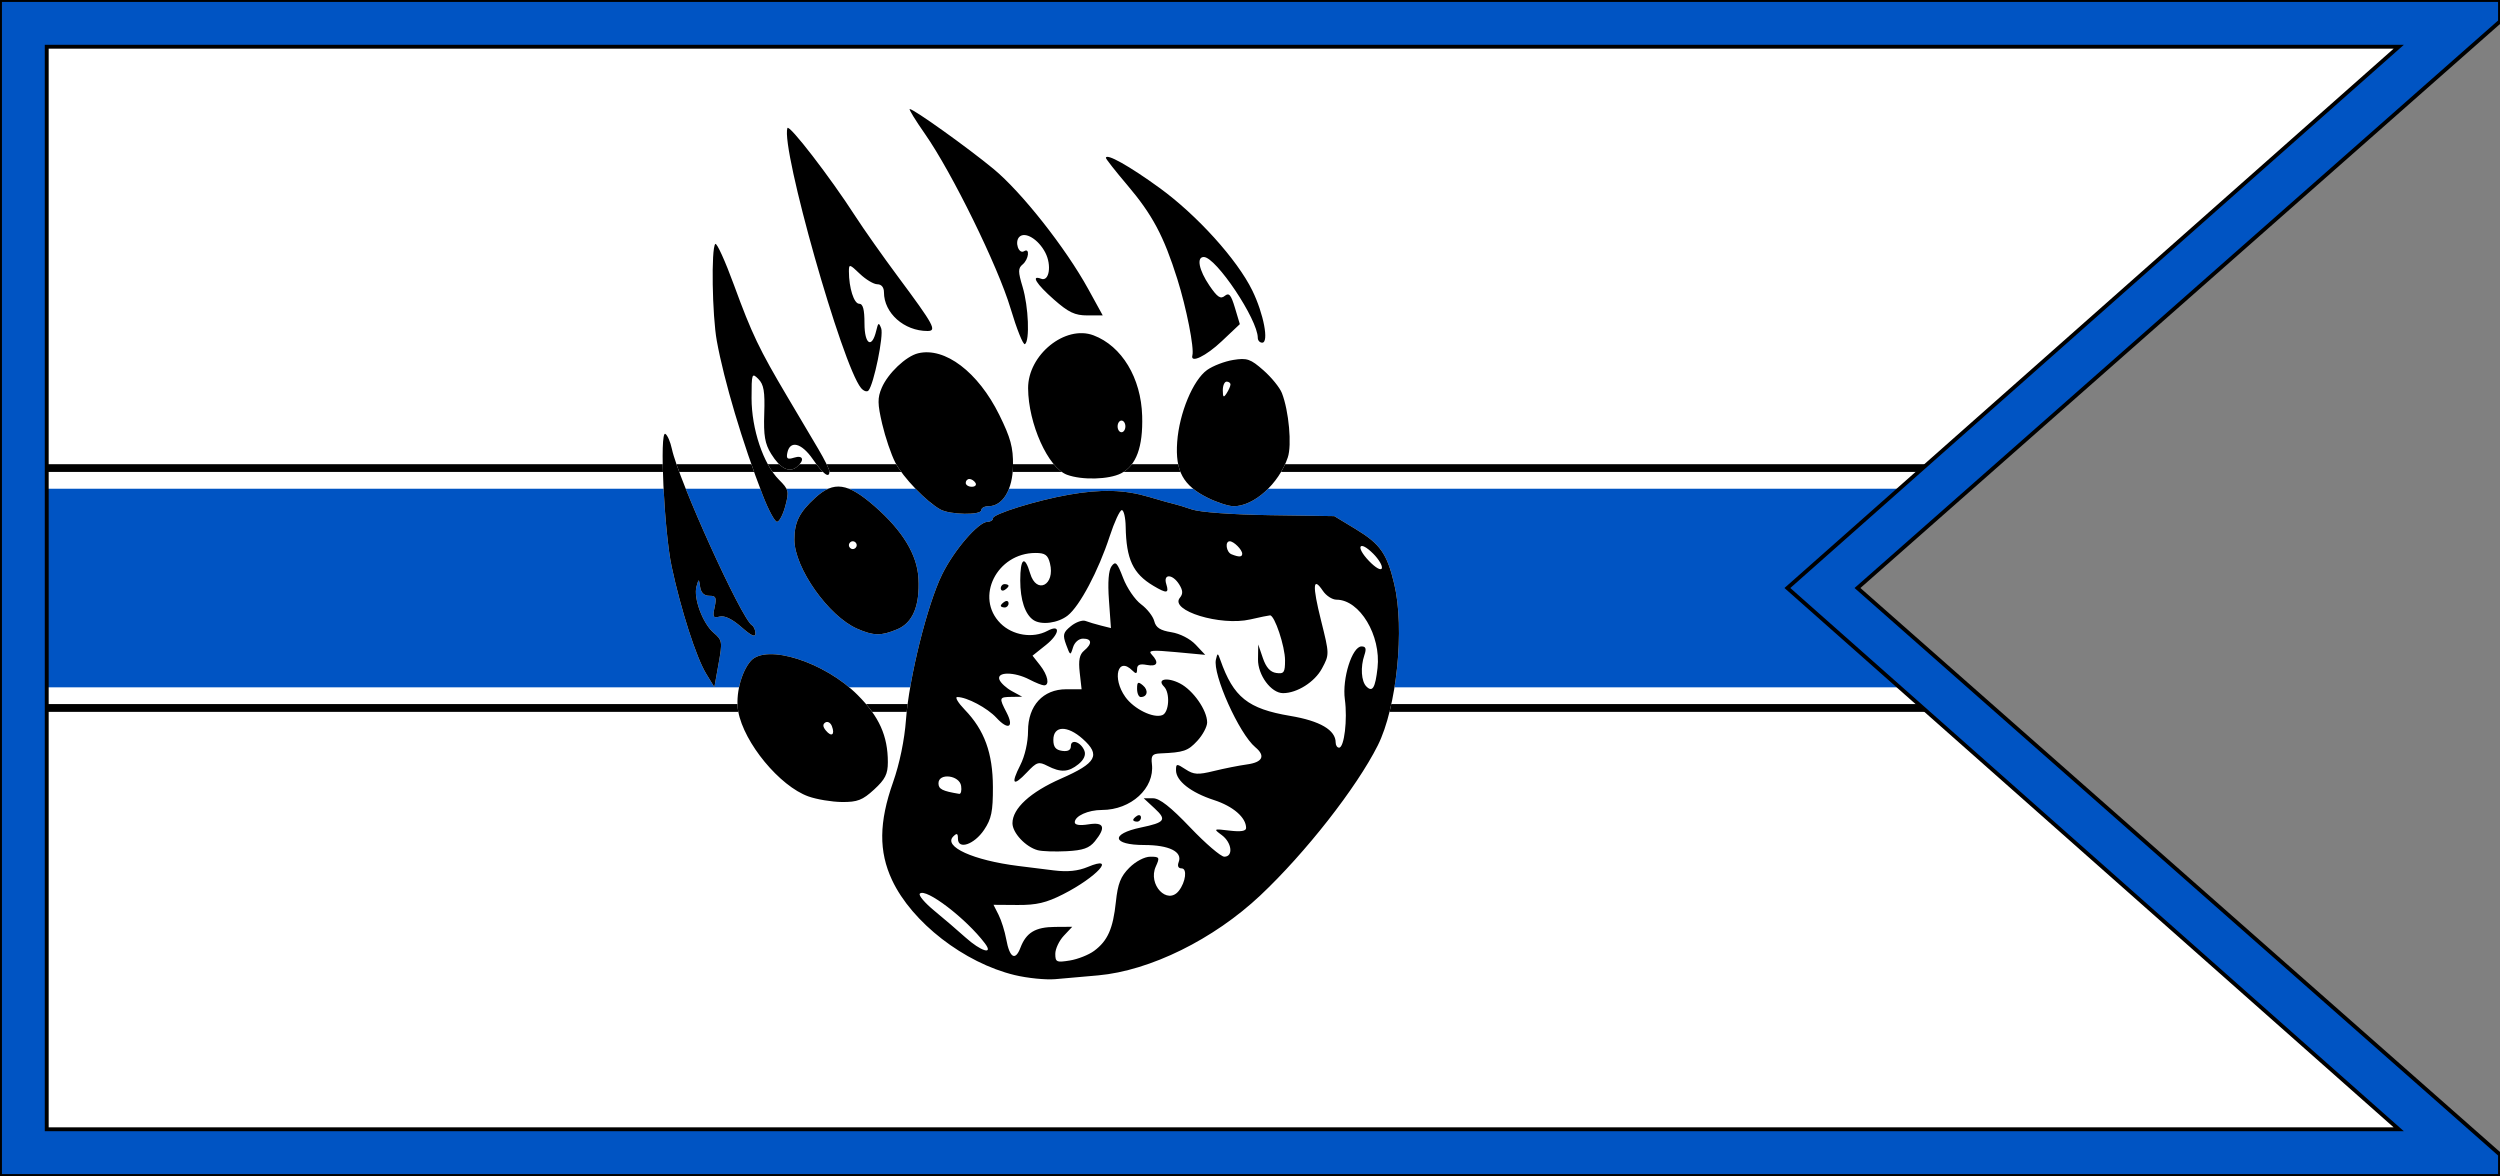
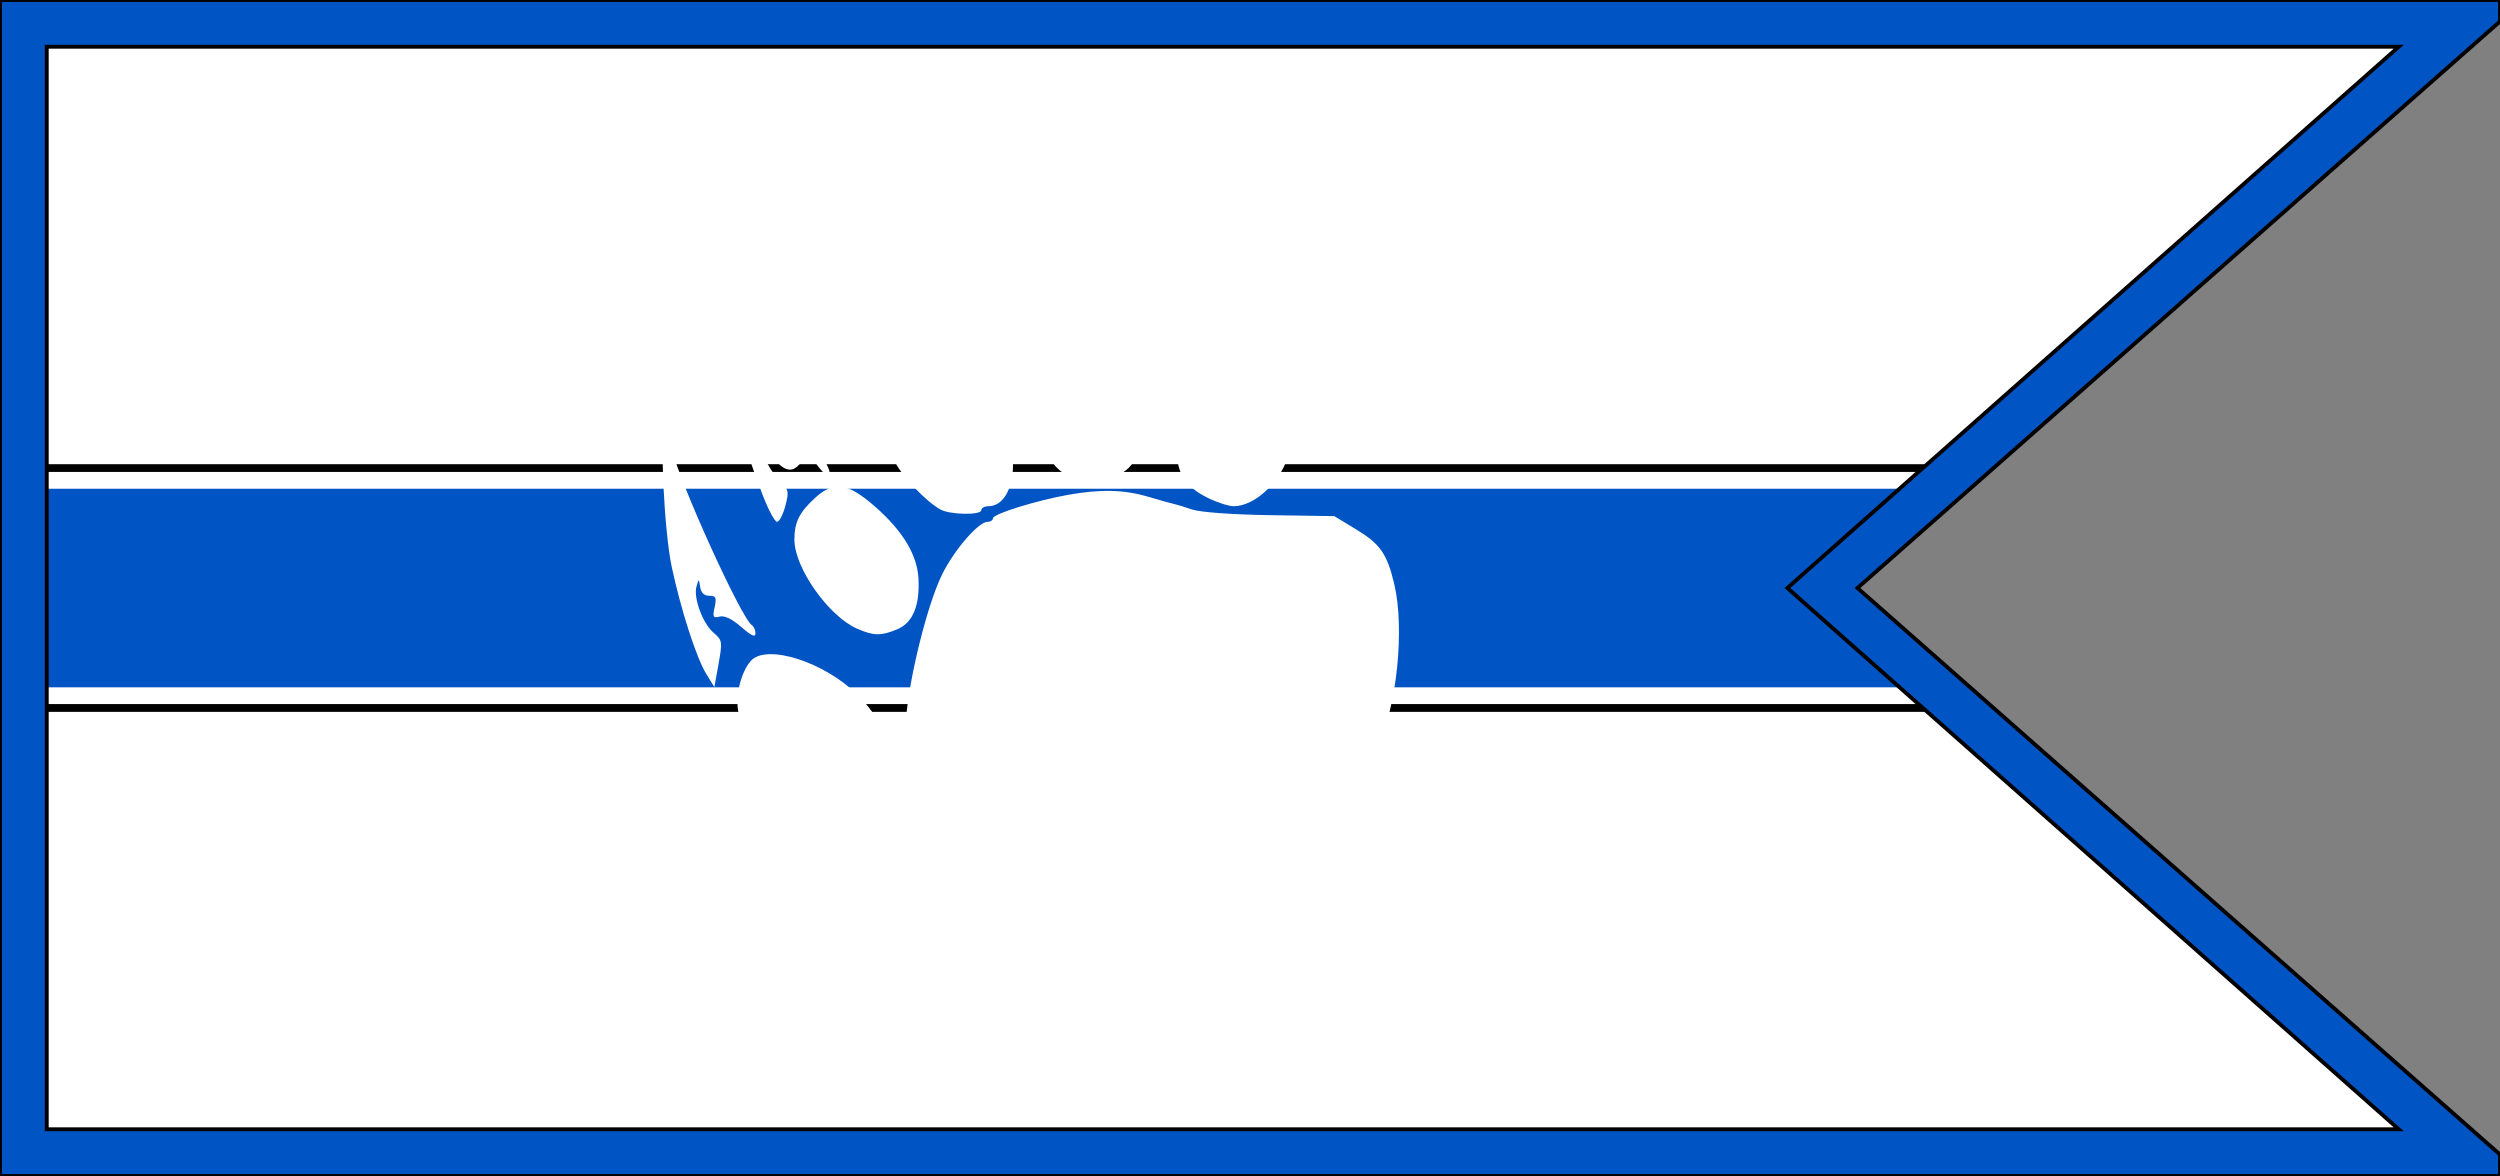
<svg xmlns="http://www.w3.org/2000/svg" xmlns:ns1="http://sodipodi.sourceforge.net/DTD/sodipodi-0.dtd" xmlns:ns2="http://www.inkscape.org/namespaces/inkscape" version="1.0" width="642" height="302" id="svg2" ns1:version="0.32" ns2:version="0.46" ns1:docname="TIO-flag-war.svg" ns2:output_extension="org.inkscape.output.svg.inkscape">
  <rect width="100%" height="100%" fill="#808080" stroke="none" />
  <ns1:namedview ns2:window-height="750" ns2:window-width="1280" ns2:pageshadow="2" ns2:pageopacity="0.0" guidetolerance="10.0" gridtolerance="10.0" objecttolerance="10.0" borderopacity="1.0" bordercolor="#666666" pagecolor="#ffffff" id="base" showgrid="false" ns2:zoom="0.70710678" ns2:cx="-44.348706" ns2:cy="165.14214" ns2:window-x="-8" ns2:window-y="-8" ns2:current-layer="svg2" />
  <defs id="defs5">
    <ns2:perspective ns1:type="inkscape:persp3d" ns2:vp_x="0 : 151 : 1" ns2:vp_y="0 : 1000 : 0" ns2:vp_z="642 : 151 : 1" ns2:persp3d-origin="321 : 100.66667 : 1" id="perspective17" />
    <clipPath id="clipPath3219">
      <path d="M 48,88.5 A 120,115.5 0 1 1 -192,88.5 A 120,115.5 0 1 1 48,88.5 z" transform="matrix(0.844,0,0,0.877,714.978,73.351)" id="path3221" style="opacity:1;fill:#ffffff;fill-opacity:1;fill-rule:nonzero;stroke:#000000;stroke-width:3.279;stroke-linecap:round;stroke-linejoin:miter;stroke-miterlimit:4;stroke-dasharray:none;stroke-dashoffset:0;stroke-opacity:1" />
    </clipPath>
    <ns2:perspective id="perspective2397" ns2:persp3d-origin="372.04724 : 350.78739 : 1" ns2:vp_z="744.09448 : 526.18109 : 1" ns2:vp_y="0 : 1000 : 0" ns2:vp_x="0 : 526.18109 : 1" ns1:type="inkscape:persp3d" />
    <ns2:perspective id="perspective2517" ns2:persp3d-origin="372.04724 : 350.78739 : 1" ns2:vp_z="744.09448 : 526.18109 : 1" ns2:vp_y="0 : 1000 : 0" ns2:vp_x="0 : 526.18109 : 1" ns1:type="inkscape:persp3d" />
    <ns2:perspective id="perspective2532" ns2:persp3d-origin="372.04724 : 350.78739 : 1" ns2:vp_z="744.09448 : 526.18109 : 1" ns2:vp_y="0 : 1000 : 0" ns2:vp_x="0 : 526.18109 : 1" ns1:type="inkscape:persp3d" />
  </defs>
  <path d="M 0,0 L 642,0 L 642,5.5 L 477,151 L 642,296.5 L 642,302 L 0,302 L 0,0 z" id="rect2428" style="fill:#ffffff;fill-opacity:1;fill-rule:nonzero;stroke:none;stroke-width:5;stroke-linecap:round;stroke-linejoin:miter;stroke-miterlimit:4;stroke-dashoffset:0;stroke-opacity:1" />
  <path d="M 9.5,125.5 L 489,125.5 L 461.442,151 L 489,176.5 L 9.5,176.5 L 9.5,125.5 z" id="path3225" style="fill:#0054c3;fill-opacity:1;fill-rule:nonzero;stroke:none;stroke-width:1;stroke-linecap:round;stroke-linejoin:miter;stroke-miterlimit:4;stroke-dasharray:none;stroke-dashoffset:0;stroke-opacity:1" />
  <path d="M 10,182.8 L 497,182.8 L 494.7,180.8 L 10,180.8 L 10,182.8 z" id="path3223" style="fill:#000000;fill-opacity:1;fill-rule:nonzero;stroke:none;stroke-width:5;stroke-linecap:round;stroke-linejoin:miter;stroke-miterlimit:4;stroke-dashoffset:0;stroke-opacity:1" />
  <path d="M 10,119.2 L 497,119.2 L 494.7,121.2 L 10,121.2 L 10,119.2 z" id="path2437" style="fill:#000000;fill-opacity:1;fill-rule:nonzero;stroke:none;stroke-width:5;stroke-linecap:round;stroke-linejoin:miter;stroke-miterlimit:4;stroke-dashoffset:0;stroke-opacity:1" />
-   <path d="M 0,0 L 0,302 L 642,302 L 642,296.5 L 477,151 L 642,5.5 L 642,0 L 0,0 z M 12,12 L 616,12 L 459,151 L 616,290 L 12,290 L 12,12 z" id="path3227" style="fill:#0054c3;fill-opacity:1;fill-rule:nonzero;stroke:#000000;stroke-width:1;stroke-linecap:round;stroke-linejoin:miter;stroke-miterlimit:4;stroke-dasharray:none;stroke-dashoffset:0;stroke-opacity:1" />
+   <path d="M 0,0 L 0,302 L 642,302 L 642,296.5 L 477,151 L 642,5.5 L 642,0 L 0,0 z M 12,12 L 616,12 L 459,151 L 616,290 L 12,290 z" id="path3227" style="fill:#0054c3;fill-opacity:1;fill-rule:nonzero;stroke:#000000;stroke-width:1;stroke-linecap:round;stroke-linejoin:miter;stroke-miterlimit:4;stroke-dasharray:none;stroke-dashoffset:0;stroke-opacity:1" />
  <path style="fill:#ffffff" d="M 260.561,250.396 C 247.595,247.261 234.178,236.868 229.088,226.017 C 225.634,218.652 225.71,211.142 229.345,200.858 C 231.008,196.153 232.279,190.004 232.653,184.858 C 233.432,174.135 238.138,155.207 241.943,147.5 C 245.061,141.182 251.271,134 253.614,134 C 254.377,134 255,133.587 255,133.083 C 255,131.979 266.205,128.499 274.434,127.047 C 282.774,125.575 288.771,125.741 295.069,127.619 C 298.056,128.509 300.95,129.321 301.5,129.423 C 302.05,129.525 304.117,130.158 306.093,130.83 C 308.203,131.547 316.491,132.152 326.167,132.297 L 342.648,132.542 L 348.183,135.896 C 354.457,139.699 356.189,142.175 358.048,150 C 360.77,161.458 358.694,181.716 353.801,191.45 C 348.356,202.28 335.246,219.019 323.657,229.937 C 311.687,241.212 295.331,249.277 282,250.477 C 278.425,250.799 273.475,251.235 271,251.447 C 268.525,251.659 263.828,251.186 260.561,250.396 z M 207.609,204.525 C 200.232,201.896 191.044,190.768 189.578,182.687 C 188.826,178.541 190.298,172.593 192.782,169.75 C 196.757,165.198 211.764,169.969 220.246,178.481 C 225.781,184.035 228,188.975 228,195.741 C 228,198.781 227.314,200.143 224.467,202.756 C 221.501,205.478 220.175,205.993 216.217,205.956 C 213.623,205.932 209.749,205.288 207.609,204.525 z M 181.325,172.981 C 178.788,168.822 174.819,156.483 172.477,145.47 C 170.545,136.387 169.32,110.461 170.868,111.418 C 171.406,111.75 172.156,113.48 172.535,115.261 C 174.237,123.274 190.407,158.897 193.096,160.559 C 193.593,160.866 194,161.813 194,162.662 C 194,163.753 192.935,163.271 190.371,161.02 C 188.027,158.962 186.058,158.013 184.809,158.339 C 183.128,158.779 182.959,158.463 183.517,155.922 C 184.061,153.448 183.85,153 182.149,153 C 180.832,153 180.022,152.224 179.799,150.75 C 179.465,148.534 179.45,148.532 178.86,150.609 C 178.027,153.541 180.456,160.101 183.262,162.5 C 185.489,164.403 185.55,164.789 184.525,170.481 L 183.449,176.462 L 181.325,172.981 z M 220.162,161.471 C 212.787,158.269 204,145.82 204,138.574 C 204,134.096 205.262,131.561 209.351,127.826 C 214.147,123.446 217.7,123.963 224.66,130.054 C 231.827,136.326 235.548,142.479 235.864,148.58 C 236.225,155.562 234.397,159.936 230.423,161.596 C 226.258,163.336 224.404,163.314 220.162,161.471 z M 195.901,127.246 C 190.652,113.623 185.948,97.835 184.08,87.566 C 182.883,80.989 182.611,63.722 183.687,62.646 C 184.064,62.269 186.23,67.031 188.5,73.23 C 193.092,85.771 194.946,89.647 202.261,102 C 205.03,106.675 208.579,112.667 210.148,115.316 C 211.717,117.965 213,120.553 213,121.066 C 213,122.976 211.42,121.807 208.713,117.896 C 205.791,113.673 202.821,112.975 202.17,116.358 C 201.889,117.817 202.245,118.057 203.908,117.529 C 206.275,116.778 206.699,118.175 204.627,119.894 C 202.686,121.505 200.367,120.329 198.03,116.547 C 196.427,113.954 196.068,111.85 196.26,106.189 C 196.451,100.536 196.143,98.725 194.75,97.327 C 193.083,95.654 193,95.887 193,102.248 C 193,110.186 196.019,119.172 200.035,123.188 C 202.562,125.715 202.674,126.18 201.668,129.951 C 201.073,132.178 200.118,133.998 199.544,133.996 C 198.97,133.995 197.331,130.957 195.901,127.246 z M 241.5,130.839 C 237.914,128.868 231.874,122.583 229.911,118.781 C 228.856,116.736 227.342,112.278 226.548,108.874 C 225.338,103.686 225.319,102.186 226.429,99.593 C 228.026,95.865 232.65,91.476 235.775,90.723 C 242.65,89.065 251.177,95.531 256.61,106.525 C 259.533,112.438 260.197,114.887 260.141,119.551 C 260.067,125.75 257.498,130 253.826,130 C 252.822,130 252,130.45 252,131 C 252,132.342 244.013,132.22 241.5,130.839 z M 310.138,127.839 C 303.83,124.716 301.77,120.946 302.302,113.499 C 302.83,106.095 306.368,97.586 309.991,95.006 C 311.487,93.941 314.507,92.782 316.703,92.431 C 320.245,91.865 321.118,92.164 324.444,95.084 C 326.506,96.895 328.643,99.529 329.193,100.938 C 330.98,105.514 331.782,114.325 330.699,117.488 C 328.376,124.273 322.013,130.001 316.8,129.999 C 315.535,129.998 312.537,129.026 310.138,127.839 z M 274,121.913 C 269.155,120.114 264.067,108.799 264.016,99.71 C 263.968,91.125 273.552,83.369 280.818,86.114 C 288.086,88.859 293.034,97.064 293.311,106.829 C 293.537,114.792 291.795,119.537 287.909,121.547 C 284.791,123.159 277.848,123.342 274,121.913 z M 221.109,99.631 C 216.289,93.823 200.488,38.035 202.205,32.885 C 202.585,31.746 213.203,45.522 219.635,55.5 C 221.762,58.8 226.71,65.815 230.63,71.089 C 239.855,83.5 240.67,85 238.185,85 C 232.174,85 227,80.396 227,75.049 C 227,73.789 226.347,73 225.305,73 C 224.373,73 222.348,71.79 220.805,70.312 C 218.174,67.792 218,67.753 218,69.687 C 218,73.905 219.293,78 220.625,78 C 221.612,78 222,79.436 222,83.083 C 222,88.474 223.905,89.636 225.019,84.925 C 225.521,82.803 225.68,82.727 226.291,84.317 C 226.979,86.108 224.391,98.751 223.02,100.292 C 222.633,100.728 221.773,100.43 221.109,99.631 z M 306.204,91.25 C 306.711,89.386 304.677,79.077 302.336,71.651 C 298.853,60.599 295.943,55.138 289.475,47.514 C 286.464,43.964 284,40.832 284,40.554 C 284,39.25 289.984,42.596 297.783,48.262 C 307.403,55.252 317.698,66.638 321.59,74.593 C 324.51,80.561 325.92,88 324.132,88 C 323.51,88 323,87.437 323,86.75 C 322.997,82.049 312.271,66 309.132,66 C 307.214,66 307.874,69.35 310.577,73.327 C 312.608,76.317 313.441,76.879 314.515,75.987 C 315.608,75.08 316.126,75.685 317.133,79.048 L 318.389,83.239 L 313.753,87.619 C 309.684,91.464 305.613,93.421 306.204,91.25 z M 259.505,79.187 C 256.299,68.435 244.46,44.297 237.535,34.39 C 235.078,30.875 233.316,28 233.62,28 C 234.648,28 248.453,37.867 255.109,43.358 C 262.35,49.332 273.661,63.673 279.474,74.25 L 283.184,81 L 279.233,81 C 276.034,81 274.399,80.222 270.641,76.915 C 266.1,72.918 264.64,70.54 267.369,71.588 C 269.44,72.382 270.117,68.125 268.436,64.876 C 266.658,61.437 263.233,59.366 261.76,60.84 C 260.498,62.101 261.597,65.367 262.993,64.504 C 264.535,63.551 264.19,66.597 262.608,67.91 C 261.418,68.897 261.418,69.739 262.608,73.691 C 264.126,78.734 264.481,87.585 263.197,88.378 C 262.756,88.651 261.094,84.515 259.505,79.187 z" id="path2538" ns1:nodetypes="csssssssssscccsssssccssssssccssssssssssssccccsssssccsssssssssssssssssccssssssssccsssssssccssssccsssssssssssssccsssssssssscccccssscccssssssssc" />
-   <path style="fill:#000000" d="M 260.561,250.397 C 247.595,247.261 234.178,236.868 229.088,226.017 C 225.633,218.652 225.71,211.143 229.345,200.858 C 231.008,196.153 232.279,190.005 232.653,184.858 C 233.431,174.135 238.138,155.207 241.943,147.5 C 245.061,141.183 251.271,134 253.614,134 C 254.376,134 255,133.587 255,133.083 C 255,131.979 266.204,128.499 274.434,127.047 C 282.773,125.575 288.771,125.742 295.068,127.619 C 298.056,128.51 300.95,129.322 301.5,129.424 C 302.05,129.526 304.117,130.159 306.093,130.83 C 308.202,131.547 316.491,132.153 326.167,132.297 L 342.648,132.543 L 348.183,135.897 C 354.457,139.699 356.189,142.176 358.047,150 C 360.769,161.459 358.694,181.716 353.801,191.45 C 348.356,202.281 335.246,219.019 323.656,229.937 C 311.686,241.213 295.331,249.278 282,250.477 C 278.425,250.799 273.475,251.236 271,251.448 C 268.525,251.66 263.827,251.187 260.561,250.397 z M 280.977,244.179 C 284.458,241.595 285.829,238.5 286.561,231.58 C 287.055,226.902 287.78,225.066 290.016,222.83 C 291.646,221.2 293.93,220 295.402,220 C 297.767,220 297.872,220.187 296.814,222.509 C 294.695,227.159 299.781,232.523 302.733,228.75 C 304.497,226.496 304.925,223 303.438,223 C 302.573,223 302.297,222.39 302.694,221.355 C 303.703,218.725 300.208,217 293.868,217 C 285.58,217 285.033,214.163 293,212.501 C 299.195,211.208 299.681,210.535 296.528,207.613 L 293.708,205 L 296.104,204.998 C 297.785,204.996 300.633,207.233 305.651,212.498 C 309.584,216.624 313.521,220 314.401,220 C 316.778,220 316.353,216.374 313.75,214.451 C 311.549,212.824 311.593,212.799 315.75,213.299 C 318.642,213.646 320,213.432 320,212.627 C 320,209.941 316.684,207.058 311.749,205.455 C 305.812,203.526 302,200.534 302,197.803 C 302,196.068 302.152,196.054 304.461,197.566 C 306.557,198.94 307.632,199.003 311.711,197.997 C 314.345,197.347 318.188,196.584 320.25,196.302 C 324.257,195.755 325.044,194.111 322.364,191.887 C 318.223,188.451 311.355,173.15 312.251,169.359 C 312.665,167.608 312.731,167.616 313.394,169.5 C 316.757,179.058 320.455,182.014 331.337,183.843 C 338.993,185.129 343,187.481 343,190.689 C 343,191.41 343.392,192 343.872,192 C 345.201,192 346.068,184.775 345.359,179.604 C 344.626,174.256 347.23,166 349.65,166 C 350.75,166 350.936,166.583 350.369,168.25 C 349.332,171.296 349.567,174.967 350.884,176.284 C 352.458,177.858 353.169,176.681 353.749,171.538 C 354.69,163.19 349.171,154 343.218,154 C 342.132,154 340.563,152.988 339.731,151.75 C 337.136,147.89 336.982,150.275 339.242,159.333 C 341.413,168.033 341.414,168.076 339.472,171.682 C 337.612,175.135 333.084,178 329.487,178 C 326.426,178 322.996,173.357 323.056,169.295 L 323.113,165.5 L 324.306,169 C 325.127,171.405 326.204,172.6 327.75,172.82 C 329.721,173.099 330,172.699 330,169.59 C 330,166.001 327.324,157.979 326.141,158.024 C 325.789,158.038 323.508,158.508 321.073,159.069 C 313.425,160.832 300.271,156.789 302.99,153.511 C 303.829,152.501 303.785,151.629 302.817,150.078 C 301.115,147.354 298.642,147.295 299.5,150 C 300.266,152.414 299.634,152.493 296.154,150.416 C 290.943,147.305 289.221,143.616 289.074,135.25 C 289.033,132.912 288.587,131 288.082,131 C 287.576,131 286.171,134.037 284.959,137.75 C 282.074,146.583 277.274,155.64 274.192,158.064 C 271.707,160.018 267.427,160.588 265.4,159.235 C 263.249,157.799 262,154.062 262,149.066 C 262,143.287 263.138,142.475 264.543,147.25 C 266.164,152.754 271.037,150.267 269.628,144.655 C 269.09,142.512 268.377,142 265.931,142 C 255.967,142 250.273,153.426 256.923,160.077 C 260.029,163.182 265.242,164.011 269.005,161.997 C 272.446,160.156 272.15,162.795 268.598,165.629 L 265.153,168.378 L 267.076,170.824 C 269.095,173.391 269.619,176 268.114,176 C 267.627,176 265.94,175.328 264.364,174.506 C 260.462,172.471 255.865,172.485 256.65,174.53 C 256.973,175.372 258.421,176.704 259.869,177.49 L 262.5,178.92 L 259.75,178.96 C 256.556,179.006 256.511,179.153 258.496,182.993 C 260.471,186.811 258.916,187.616 255.895,184.34 C 253.552,181.799 248.28,179 245.836,179 C 245.16,179 246.02,180.463 247.747,182.25 C 252.802,187.482 254.953,193.388 254.978,202.102 C 254.996,208.384 254.603,210.294 252.716,213.102 C 250.167,216.894 246,218.301 246,215.37 C 246,213.987 245.736,213.864 244.793,214.807 C 242.183,217.417 249.932,220.93 261.5,222.381 C 263.7,222.657 267.797,223.167 270.605,223.515 C 274.157,223.955 276.819,223.685 279.355,222.625 C 286.887,219.478 281.676,225.236 273,229.647 C 268.686,231.84 266.167,232.434 261.316,232.4 L 255.133,232.356 L 256.433,234.928 C 257.148,236.343 258.035,239.172 258.405,241.215 C 259.268,245.982 260.725,246.854 262.041,243.392 C 263.526,239.485 265.875,238.068 270.924,238.032 L 275.349,238 L 273.174,240.314 C 271.978,241.587 271,243.671 271,244.945 C 271,247.061 271.323,247.209 274.727,246.657 C 276.776,246.324 279.589,245.209 280.977,244.179 z M 266.5,218.336 C 263.391,217.503 260,213.886 260,211.402 C 260,207.619 264.574,203.418 272.475,199.945 C 281.598,195.936 282.704,193.912 278.046,189.75 C 274.08,186.206 270.5,186.325 270.5,190 C 270.5,191.831 271.102,192.585 272.75,192.82 C 274.247,193.032 275,192.624 275,191.601 C 275,189.644 277.616,190.558 278.484,192.819 C 278.89,193.877 278.331,195.123 276.95,196.241 C 274.381,198.322 272.398,198.432 269,196.684 C 266.724,195.513 266.25,195.662 263.721,198.336 C 260.153,202.108 259.503,201.397 262.015,196.47 C 263.19,194.167 264,190.59 264,187.712 C 264,181.209 267.851,177 273.8,177 L 277.754,177 L 277.271,172.711 C 276.915,169.552 277.211,168.07 278.394,167.088 C 280.541,165.306 280.424,164 278.117,164 C 277.033,164 275.943,164.955 275.549,166.25 C 274.889,168.424 274.829,168.401 273.791,165.574 C 272.851,163.015 273.005,162.414 275.023,160.78 C 276.292,159.753 277.972,159.159 278.758,159.461 C 279.543,159.762 281.334,160.297 282.738,160.649 L 285.289,161.289 L 284.779,154.153 C 284.443,149.466 284.675,146.458 285.454,145.393 C 286.472,144.002 286.894,144.433 288.42,148.429 C 289.398,150.991 291.47,154.027 293.024,155.176 C 294.578,156.325 296.102,158.272 296.411,159.503 C 296.83,161.172 297.944,161.895 300.794,162.351 C 303.034,162.709 305.627,164.04 307.058,165.565 L 309.5,168.167 L 302,167.465 C 295.809,166.885 294.718,166.992 295.75,168.081 C 297.73,170.17 297.214,171.274 294.5,170.755 C 292.697,170.411 292,170.712 292,171.839 C 292,173.053 291.733,173.133 290.8,172.2 C 287.062,168.462 285.532,174.13 288.974,178.964 C 291.188,182.073 296.177,184.53 298.482,183.645 C 300.239,182.971 300.535,177.935 298.913,176.313 C 296.964,174.364 299.747,173.818 303.015,175.508 C 306.412,177.264 309.99,182.391 309.996,185.51 C 309.998,186.616 308.857,188.753 307.46,190.26 C 305.054,192.854 303.971,193.222 298,193.475 C 295.907,193.564 295.551,194.01 295.812,196.22 C 296.545,202.408 290.446,208 282.966,208 C 279.422,208 276,209.555 276,211.166 C 276,211.86 277.284,212.053 279.5,211.694 C 283.548,211.037 284.085,212.438 281.166,216.043 C 279.74,217.804 278.127,218.371 273.916,218.59 C 270.937,218.745 267.6,218.631 266.5,218.336 z M 291,210.559 C 291,210.316 291.45,209.84 292,209.5 C 292.55,209.16 293,209.359 293,209.941 C 293,210.523 292.55,211 292,211 C 291.45,211 291,210.802 291,210.559 z M 292,176.878 C 292,175.111 292.25,174.962 293.489,175.991 C 294.994,177.24 294.673,179 292.941,179 C 292.423,179 292,178.045 292,176.878 z M 257,155.559 C 257,155.316 257.45,154.84 258,154.5 C 258.55,154.16 259,154.359 259,154.941 C 259,155.523 258.55,156 258,156 C 257.45,156 257,155.802 257,155.559 z M 257,151.059 C 257,150.477 257.45,150 258,150 C 258.55,150 259,150.198 259,150.441 C 259,150.684 258.55,151.16 258,151.5 C 257.45,151.84 257,151.641 257,151.059 z M 252.922,242.25 C 248.104,235.874 237.701,227.929 236.212,229.489 C 235.82,229.899 237.488,231.869 239.918,233.867 C 242.349,235.865 245.949,238.95 247.918,240.723 C 251.897,244.304 255.247,245.326 252.922,242.25 z M 246.82,201.833 C 246.409,199.05 241,198.413 241,201.147 C 241,202.645 241.972,203.141 246.32,203.864 C 246.77,203.939 246.995,203.025 246.82,201.833 z M 352.65,142.195 C 349.028,138.573 347.993,140.339 351.557,144.059 C 353.224,145.799 354.632,146.603 354.853,145.941 C 355.065,145.305 354.074,143.619 352.65,142.195 z M 319,142.2 C 319,141.165 316.835,139 315.8,139 C 314.508,139 314.884,141.786 316.25,142.338 C 318.178,143.116 319,143.075 319,142.2 z M 207.608,204.525 C 200.232,201.896 191.044,190.769 189.578,182.688 C 188.825,178.541 190.298,172.593 192.781,169.75 C 196.757,165.199 211.764,169.97 220.246,178.482 C 225.781,184.035 228,188.975 228,195.741 C 228,198.781 227.314,200.144 224.466,202.757 C 221.5,205.479 220.175,205.993 216.216,205.956 C 213.622,205.932 209.749,205.288 207.608,204.525 z M 213.631,186.48 C 213.292,185.596 212.539,185.167 211.958,185.526 C 211.234,185.974 211.276,186.628 212.094,187.613 C 213.547,189.364 214.475,188.68 213.631,186.48 z M 181.325,172.981 C 178.788,168.823 174.819,156.483 172.477,145.471 C 170.545,136.388 169.32,110.462 170.868,111.418 C 171.406,111.751 172.156,113.48 172.534,115.261 C 174.237,123.274 190.406,158.897 193.095,160.559 C 193.593,160.866 194,161.813 194,162.663 C 194,163.754 192.935,163.272 190.371,161.021 C 188.026,158.962 186.057,158.013 184.808,158.34 C 183.128,158.779 182.959,158.463 183.517,155.923 C 184.06,153.449 183.85,153 182.149,153 C 180.832,153 180.022,152.224 179.799,150.75 C 179.464,148.535 179.45,148.532 178.86,150.609 C 178.027,153.541 180.456,160.101 183.262,162.5 C 185.488,164.403 185.549,164.789 184.525,170.481 L 183.449,176.462 L 181.325,172.981 z M 220.161,161.472 C 212.786,158.269 204,145.821 204,138.575 C 204,134.096 205.262,131.561 209.351,127.827 C 214.146,123.447 217.7,123.964 224.659,130.054 C 231.826,136.326 235.548,142.479 235.863,148.581 C 236.225,155.563 234.397,159.936 230.423,161.597 C 226.258,163.337 224.404,163.314 220.161,161.472 z M 220,140 C 220,139.45 219.55,139 219,139 C 218.45,139 218,139.45 218,140 C 218,140.55 218.45,141 219,141 C 219.55,141 220,140.55 220,140 z M 195.9,127.247 C 190.651,113.623 185.948,97.835 184.08,87.566 C 182.883,80.989 182.611,63.723 183.687,62.647 C 184.064,62.269 186.23,67.032 188.499,73.23 C 193.091,85.772 194.945,89.648 202.261,102 C 205.03,106.675 208.579,112.667 210.148,115.316 C 211.716,117.965 213,120.553 213,121.066 C 213,122.976 211.419,121.808 208.712,117.896 C 205.791,113.674 202.821,112.976 202.17,116.358 C 201.889,117.817 202.245,118.057 203.908,117.529 C 206.274,116.778 206.699,118.175 204.627,119.895 C 202.685,121.506 200.367,120.329 198.029,116.548 C 196.427,113.955 196.067,111.85 196.259,106.189 C 196.451,100.537 196.142,98.725 194.75,97.328 C 193.083,95.654 193,95.887 193,102.248 C 193,110.187 196.019,119.173 200.035,123.189 C 202.562,125.716 202.674,126.181 201.668,129.951 C 201.073,132.178 200.117,133.999 199.543,133.997 C 198.97,133.995 197.33,130.957 195.9,127.247 z M 241.5,130.84 C 237.914,128.868 231.873,122.583 229.911,118.781 C 228.855,116.736 227.342,112.278 226.548,108.875 C 225.337,103.686 225.318,102.187 226.429,99.593 C 228.025,95.865 232.65,91.476 235.774,90.723 C 242.65,89.065 251.177,95.532 256.61,106.525 C 259.532,112.439 260.196,114.888 260.141,119.551 C 260.067,125.75 257.498,130 253.826,130 C 252.822,130 252,130.45 252,131 C 252,132.343 244.012,132.221 241.5,130.84 z M 250.5,124 C 250.16,123.45 249.459,123 248.941,123 C 248.423,123 248,123.45 248,124 C 248,124.55 248.702,125 249.559,125 C 250.416,125 250.84,124.55 250.5,124 z M 310.138,127.839 C 303.83,124.717 301.769,120.947 302.301,113.5 C 302.83,106.096 306.368,97.586 309.991,95.007 C 311.487,93.941 314.507,92.783 316.703,92.432 C 320.245,91.865 321.118,92.164 324.444,95.085 C 326.506,96.895 328.643,99.529 329.193,100.938 C 330.98,105.514 331.782,114.325 330.699,117.488 C 328.375,124.274 322.013,130.001 316.8,129.999 C 315.535,129.999 312.537,129.027 310.138,127.839 z M 315.985,98.75 C 315.993,98.338 315.55,98 315,98 C 314.45,98 314.007,99.013 314.015,100.25 C 314.028,102.069 314.216,102.213 315,101 C 315.533,100.175 315.976,99.162 315.985,98.75 z M 274,121.914 C 269.154,120.114 264.067,108.8 264.016,99.71 C 263.968,91.125 273.552,83.37 280.818,86.114 C 288.086,88.859 293.034,97.064 293.311,106.83 C 293.537,114.792 291.795,119.538 287.909,121.547 C 284.79,123.16 277.848,123.343 274,121.914 z M 289,109.5 C 289,108.675 288.55,108 288,108 C 287.45,108 287,108.675 287,109.5 C 287,110.325 287.45,111 288,111 C 288.55,111 289,110.325 289,109.5 z M 221.109,99.632 C 216.289,93.823 200.488,38.036 202.205,32.885 C 202.585,31.746 213.202,45.523 219.634,55.5 C 221.762,58.8 226.71,65.815 230.63,71.09 C 239.855,83.501 240.669,85 238.184,85 C 232.174,85 227,80.397 227,75.05 C 227,73.789 226.347,73 225.305,73 C 224.372,73 222.347,71.791 220.805,70.313 C 218.174,67.792 218,67.754 218,69.688 C 218,73.906 219.293,78 220.625,78 C 221.611,78 222,79.437 222,83.083 C 222,88.474 223.904,89.637 225.018,84.926 C 225.52,82.803 225.679,82.727 226.29,84.317 C 226.979,86.108 224.39,98.751 223.02,100.292 C 222.632,100.728 221.773,100.431 221.109,99.632 z M 306.204,91.25 C 306.711,89.386 304.676,79.077 302.336,71.651 C 298.853,60.599 295.943,55.139 289.475,47.514 C 286.464,43.965 284,40.833 284,40.555 C 284,39.25 289.984,42.597 297.783,48.263 C 307.403,55.252 317.697,66.638 321.589,74.593 C 324.51,80.562 325.92,88 324.132,88 C 323.509,88 323,87.438 322.999,86.75 C 322.996,82.049 312.27,66 309.132,66 C 307.214,66 307.874,69.35 310.576,73.327 C 312.608,76.317 313.44,76.879 314.515,75.988 C 315.608,75.081 316.125,75.686 317.133,79.048 L 318.388,83.24 L 313.752,87.62 C 309.684,91.464 305.613,93.422 306.204,91.25 z M 259.505,79.187 C 256.299,68.436 244.46,44.298 237.534,34.391 C 235.077,30.876 233.316,28 233.62,28 C 234.647,28 248.453,37.867 255.109,43.359 C 262.349,49.332 273.661,63.673 279.474,74.25 L 283.184,81 L 279.233,81 C 276.033,81 274.398,80.223 270.641,76.915 C 266.1,72.918 264.64,70.541 267.369,71.588 C 269.439,72.383 270.116,68.126 268.436,64.876 C 266.658,61.437 263.233,59.367 261.76,60.84 C 260.498,62.102 261.597,65.367 262.993,64.504 C 264.535,63.552 264.19,66.597 262.608,67.911 C 261.418,68.898 261.418,69.739 262.608,73.692 C 264.125,78.735 264.481,87.585 263.197,88.378 C 262.756,88.651 261.094,84.515 259.505,79.187 z" id="path2523" />
</svg>